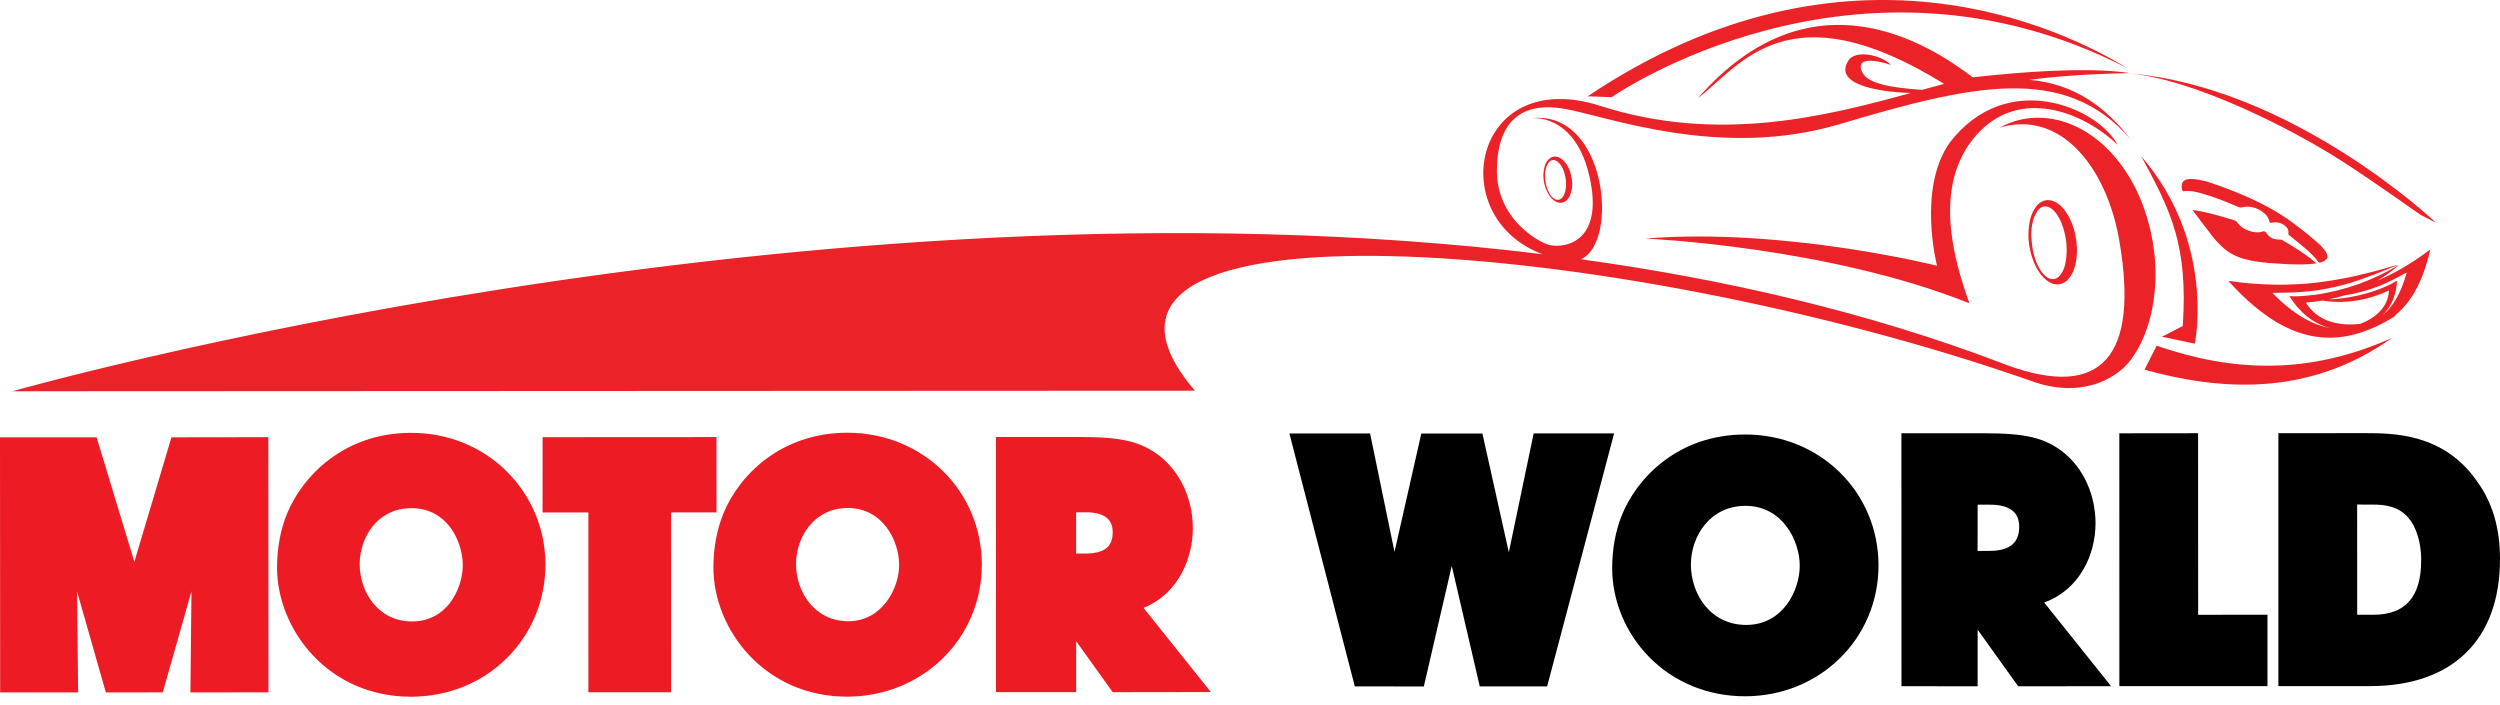
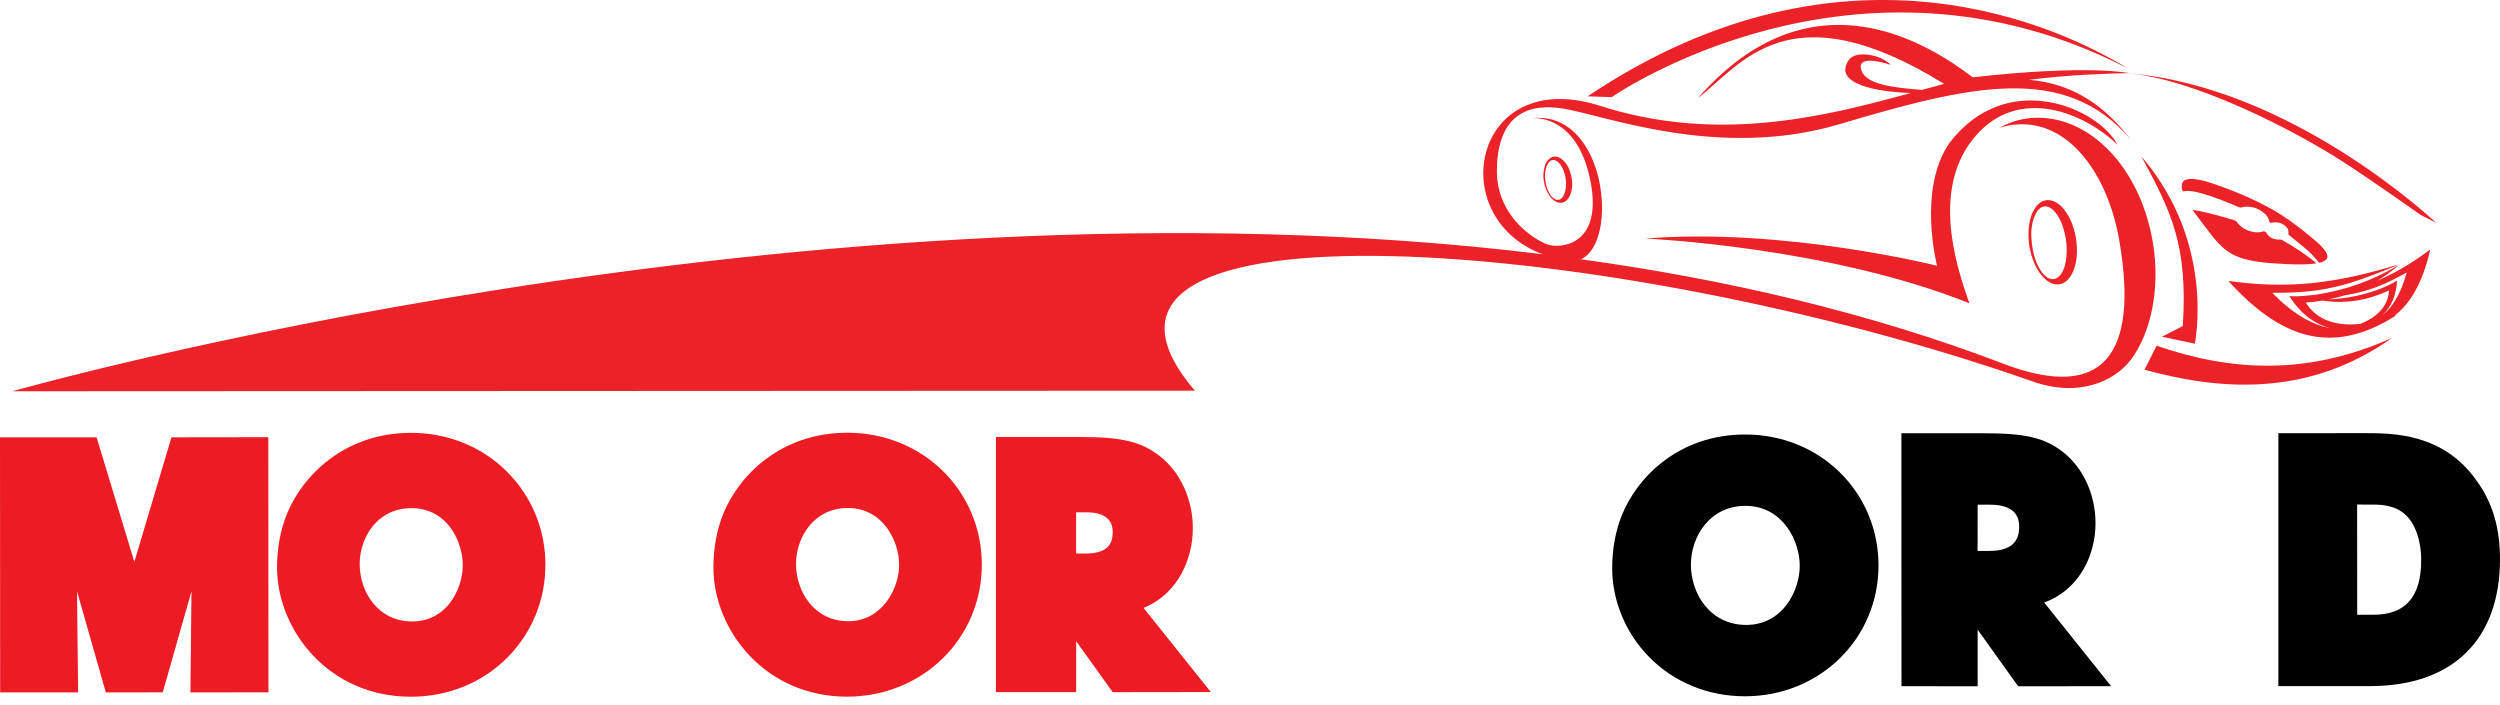
<svg xmlns="http://www.w3.org/2000/svg" width="266" height="75" viewBox="0 0 266 75" fill="none">
  <path d="M43.709 74.131C34.927 74.131 29.486 67 29.478 60.398C29.476 58.325 29.832 56.395 30.536 54.664C32.156 50.693 36.581 46.054 43.736 46.054C47.654 46.054 51.275 47.522 53.941 50.186C56.582 52.825 58.035 56.342 58.031 60.089C58.035 63.809 56.608 67.305 54.016 69.933C51.348 72.637 47.688 74.131 43.707 74.133L43.709 74.131ZM43.774 54.069C41.696 54.069 40.419 55.077 39.712 55.922C38.795 57.024 38.268 58.517 38.27 60.023C38.27 62.978 40.222 66.122 43.843 66.122C45.905 66.122 47.164 65.059 47.859 64.168C48.723 63.056 49.238 61.545 49.238 60.125C49.238 58.704 48.717 57.156 47.851 56.038C47.153 55.14 45.881 54.069 43.79 54.069H43.774Z" fill="#ED1C24" />
-   <path d="M62.604 54.525H57.727L57.733 46.517L76.233 46.506L76.239 54.519H71.398L71.4 73.657L62.606 73.661L62.604 54.525Z" fill="#ED1C24" />
  <path d="M90.135 74.125C81.349 74.125 75.91 66.99 75.906 60.382C75.91 58.299 76.264 56.374 76.961 54.652C78.573 50.681 82.994 46.042 90.163 46.042C98.174 46.042 104.457 52.206 104.467 60.074C104.467 67.937 98.174 74.111 90.141 74.125H90.135ZM90.196 54.051C86.633 54.051 84.702 57.124 84.698 60.011C84.698 62.964 86.648 66.098 90.259 66.098C93.87 66.098 95.667 62.596 95.667 60.111C95.673 57.598 93.977 54.053 90.198 54.049L90.196 54.051Z" fill="#ED1C24" />
  <path d="M114.505 68.23V73.641L105.97 73.645V46.494L115.028 46.498C119.375 46.498 121.406 46.991 123.393 48.522C125.605 50.255 126.923 53.137 126.919 56.232C126.916 59.201 125.528 63.105 121.673 64.681L128.832 73.635L118.393 73.649L114.507 68.23H114.505ZM115.492 58.897C118.06 58.897 118.391 57.67 118.391 56.602C118.387 55.214 117.433 54.509 115.561 54.509H114.499V58.895H115.492V58.897Z" fill="#ED1C24" />
  <path d="M8.194 62.913L8.314 73.673L0.016 73.675L0 46.531H10.278L14.294 59.783L18.242 46.531L28.551 46.517L28.565 73.665L20.259 73.671L20.373 62.911L17.317 73.665L11.262 73.675L8.194 62.913Z" fill="#ED1C24" />
-   <path d="M157.448 73.032L154.467 60.211L151.497 73.04L144.153 73.032L137.191 46.123L145.777 46.121L148.376 58.72L151.228 46.127H157.729L160.539 58.767L163.182 46.117L171.744 46.111L164.615 73.03L157.448 73.032Z" fill="black" />
  <path d="M185.655 74.083C181.719 74.085 178.084 72.588 175.432 69.869C172.954 67.33 171.541 63.905 171.536 60.461C171.541 58.395 171.888 56.476 172.588 54.766C174.188 50.825 178.576 46.234 185.684 46.231C193.636 46.223 199.866 52.343 199.874 60.158C199.872 67.963 193.624 74.085 185.655 74.085M185.718 53.823C181.949 53.827 179.913 57.05 179.911 60.089C179.92 63.194 181.977 66.491 185.794 66.493C189.72 66.491 191.493 62.801 191.493 60.187C191.493 57.574 189.696 53.827 185.718 53.823Z" fill="black" />
  <path d="M214.733 73.018L210.421 67V73.018L202.318 73.013L202.308 46.101H211.201C215.522 46.101 217.541 46.582 219.497 48.086C221.671 49.801 222.96 52.63 222.964 55.684C222.954 59.063 221.254 62.748 217.501 64.106L224.625 73.013L214.735 73.018H214.733ZM211.667 58.615C213.806 58.615 214.845 57.78 214.843 56.053C214.851 54.487 213.802 53.699 211.74 53.699L210.423 53.695L210.415 58.623L211.669 58.617L211.667 58.615Z" fill="black" />
-   <path d="M225.501 73.008L225.497 46.105L233.876 46.095L233.882 65.412L241.261 65.41L241.259 73.005L225.501 73.008Z" fill="black" />
  <path d="M242.42 73.007V46.093L251.682 46.087C254.583 46.095 259.99 46.087 263.523 51.167C265.189 53.434 265.998 56.161 266 59.478C266 68.071 260.958 73.001 252.158 73.003L242.424 73.007H242.42ZM252.528 65.41C255.948 65.41 257.623 63.496 257.613 59.58C257.623 58.847 257.517 56.991 256.568 55.513C256 54.67 255.031 53.68 252.556 53.69L250.799 53.684L250.805 65.408H252.53L252.528 65.41Z" fill="black" />
  <path d="M232.248 34.691C232.811 26.096 231.022 22.516 227.831 16.629C235.802 25.88 233.525 36.565 233.525 36.565L230.034 35.826C230.034 35.826 231.182 35.241 232.25 34.691H232.248ZM236.359 26.186C237.02 26.833 237.801 27.263 238.691 27.521C239.612 27.796 240.545 27.9 241.509 27.99C242.642 28.077 243.77 28.142 244.919 28.134C245.413 28.13 245.921 28.106 246.468 28.016C246.377 27.935 246.318 27.88 246.253 27.833C245.192 26.959 244.018 26.23 242.825 25.544C242.743 25.497 242.664 25.489 242.577 25.489C241.961 25.509 241.452 25.314 241.129 24.756C241.058 24.642 240.911 24.593 240.783 24.624C240.458 24.738 240.114 24.752 239.773 24.683C239.045 24.544 238.409 24.222 237.982 23.587C237.923 23.516 237.866 23.477 237.784 23.459C237.431 23.353 237.081 23.239 236.729 23.139C235.647 22.83 234.57 22.528 233.454 22.361C233.431 22.355 233.423 22.353 233.399 22.361C233.388 22.365 233.378 22.359 233.366 22.365C233.346 22.365 233.327 22.365 233.303 22.369C233.356 22.437 233.39 22.5 233.435 22.549C234.122 23.463 234.806 24.379 235.511 25.275C235.765 25.597 236.064 25.902 236.359 26.188V26.186ZM163.046 12.573C162.987 12.573 162.946 12.579 162.946 12.579C162.987 12.573 163.015 12.575 163.046 12.573ZM229.127 26.194C227.85 17.726 222.173 12.145 216.236 12.546C214.998 12.633 213.833 12.99 212.761 13.591C213.353 13.405 213.979 13.281 214.617 13.238C220.144 12.86 224.3 18.521 225.51 25.697C227.577 37.84 223.7 42.552 213.568 38.856C213.347 38.774 213.127 38.697 212.901 38.603C198.817 33.245 183.679 29.721 168.208 27.584C172.299 25.801 170.945 11.776 163.044 12.572C163.692 12.532 167.724 12.54 169.133 18.84C170.654 25.632 166.638 26.43 164.926 26.088C163.877 25.87 159.227 23.39 159.268 18.105C159.319 12.827 161.946 10.805 166.421 11.569C170.924 12.338 182.959 16.993 195.675 13.226C209.63 9.082 219.696 6.641 226.721 14.859C224.133 11.511 220.839 8.907 215.898 8.494C220.278 7.913 225.123 7.807 226.298 7.789C233.393 8.347 243.988 13.802 249.165 17.128C252.379 19.193 257.562 22.87 257.562 22.87L259.191 23.697C259.191 23.697 243.878 9.147 226.302 7.789C226.473 7.787 226.565 7.785 226.565 7.785C226.565 7.785 222.34 6.83 209.9 8.227C205.289 4.726 192.762 -3.415 180.65 10.449C185.224 6.94 190.275 -1.322 206.852 8.923C206.084 9.127 205.299 9.339 204.498 9.567C200.921 9.292 198.512 8.881 198.046 7.471C197.434 5.598 201.182 6.903 201.182 6.903C200.191 5.84 197.45 5.272 196.696 6.406C195.008 8.942 199.681 9.783 203.298 9.893C194.209 12.405 182.764 15.275 170.274 11.269C156.738 6.932 153.542 23.115 164.141 27.051C86.156 17.466 1.318 41.631 1.318 41.631C1.318 41.631 109.266 41.57 127.14 41.57C108.928 20.315 171.758 25.009 216.037 40.503C221.11 42.403 225.017 40.544 226.717 38.279C228.964 35.292 229.788 30.564 229.125 26.196L229.127 26.194ZM226.37 7.27C219.717 3.183 196.576 -8.292 168.926 10.247L171.478 10.337C171.478 10.337 197.365 -7.704 226.372 7.27H226.37ZM225.314 15.419C223.273 11.511 213.578 7.192 207.432 15.195C203.987 20.139 206.102 28.275 206.102 28.275C206.102 28.275 189.846 24.19 175.058 25.381C175.058 25.381 194.439 26.216 209.548 32.27C207.899 27.723 205.59 19.769 210.213 14.452C214.837 9.129 221.754 11.972 225.314 15.417V15.419ZM217.326 29.415C216.836 28.877 216.512 28.228 216.27 27.544C215.821 26.234 215.697 24.907 215.967 23.54C216.055 23.096 216.213 22.671 216.447 22.27C216.586 22.044 216.736 21.826 216.945 21.659C217.248 21.41 217.564 21.292 217.895 21.288C218.1 21.292 218.306 21.331 218.521 21.42C218.851 21.547 219.119 21.756 219.357 21.995C219.857 22.51 220.195 23.113 220.457 23.772C220.756 24.532 220.945 25.432 220.985 26.355C221.008 27.041 220.957 27.815 220.699 28.572C220.579 28.926 220.418 29.269 220.184 29.564C219.932 29.9 219.603 30.154 219.164 30.234C218.847 30.299 218.548 30.246 218.251 30.122C217.883 29.953 217.594 29.719 217.328 29.415H217.326ZM216.583 27.676C216.773 28.181 217.006 28.666 217.352 29.087C217.527 29.293 217.708 29.468 217.96 29.592C218.117 29.67 218.267 29.702 218.419 29.702C218.641 29.702 218.859 29.617 219.044 29.438C219.227 29.283 219.351 29.093 219.461 28.886C219.609 28.58 219.711 28.275 219.772 27.953C220.036 26.534 219.877 25.143 219.367 23.789C219.192 23.339 218.964 22.921 218.645 22.546C218.468 22.341 218.277 22.168 218.023 22.054C217.671 21.901 217.324 21.932 217.027 22.19C216.907 22.29 216.781 22.418 216.712 22.559C216.579 22.797 216.453 23.037 216.366 23.29C216.154 23.98 216.108 24.693 216.128 25.11C216.183 26.186 216.333 26.984 216.585 27.676H216.583ZM229.464 36.785L228.175 39.336C235.948 41.47 245.44 42.385 254.506 35.958C245.586 39.943 237.546 39.566 229.464 36.785ZM165.105 21.119C164.819 20.814 164.623 20.463 164.479 20.074C164.213 19.366 164.137 18.645 164.304 17.889C164.355 17.651 164.438 17.399 164.577 17.193C164.66 17.071 164.764 16.953 164.888 16.861C165.058 16.725 165.242 16.657 165.441 16.655C165.563 16.659 165.683 16.678 165.819 16.725C166.012 16.802 166.165 16.906 166.313 17.046C166.608 17.325 166.815 17.657 166.964 18.012C167.134 18.437 167.25 18.92 167.283 19.435C167.299 19.812 167.256 20.233 167.104 20.645C167.037 20.846 166.939 21.03 166.797 21.192C166.649 21.384 166.455 21.524 166.199 21.567C166.002 21.602 165.829 21.567 165.658 21.504C165.429 21.41 165.258 21.278 165.103 21.121L165.105 21.119ZM164.66 20.164C164.774 20.435 164.914 20.702 165.113 20.93C165.221 21.046 165.335 21.145 165.483 21.211C165.571 21.253 165.662 21.266 165.75 21.27C165.884 21.26 166.008 21.223 166.124 21.123C166.228 21.038 166.307 20.926 166.36 20.82C166.453 20.653 166.512 20.48 166.547 20.313C166.71 19.527 166.618 18.763 166.313 18.026C166.215 17.78 166.077 17.541 165.882 17.342C165.788 17.23 165.664 17.14 165.518 17.077C165.307 16.981 165.113 17.006 164.928 17.146C164.855 17.205 164.776 17.272 164.739 17.348C164.662 17.476 164.581 17.616 164.538 17.749C164.404 18.126 164.383 18.521 164.394 18.749C164.418 19.345 164.516 19.779 164.66 20.162V20.164ZM247.369 27.725C247.623 27.566 247.697 27.33 247.589 27.055C247.524 26.888 247.434 26.721 247.316 26.581C247.103 26.316 246.885 26.067 246.635 25.856C246.09 25.383 245.543 24.919 244.976 24.481C244.037 23.752 243.089 23.047 242.048 22.445C239.944 21.223 237.693 20.292 235.389 19.51C234.761 19.299 234.114 19.119 233.453 19.054C233.338 19.044 233.222 19.046 233.112 19.038C232.943 19.038 232.766 19.07 232.606 19.115C232.366 19.195 232.201 19.356 232.158 19.606C232.105 19.852 232.144 20.103 232.238 20.353C232.461 20.337 232.652 20.315 232.846 20.317C233.36 20.337 233.86 20.465 234.35 20.602C235.655 20.977 236.912 21.484 238.161 22.021C238.305 22.072 238.427 22.115 238.581 22.05C238.677 22.013 238.781 22.003 238.882 21.999C239.675 21.938 240.371 22.202 240.962 22.73C241.176 22.915 241.326 23.145 241.426 23.412C241.46 23.504 241.438 23.626 241.532 23.685C241.646 23.75 241.751 23.681 241.853 23.673C242.388 23.603 242.857 23.746 243.233 24.119C243.433 24.314 243.532 24.55 243.49 24.829C243.486 24.872 243.486 24.913 243.48 24.949C244.065 25.428 244.649 25.894 245.22 26.373C245.775 26.841 246.304 27.369 246.753 27.959C246.979 27.924 247.184 27.849 247.369 27.727V27.725ZM258.123 26.878C258.267 26.768 258.412 26.662 258.576 26.544C258.568 26.603 258.56 26.64 258.554 26.678C258.349 27.538 258.107 28.381 257.794 29.201C257.438 30.132 257.007 31.024 256.433 31.838C255.954 32.523 255.407 33.105 254.789 33.581C254.821 33.571 254.85 33.561 254.884 33.549C254.89 33.549 254.9 33.559 254.935 33.553C254.908 33.582 254.902 33.606 254.876 33.616C253.587 34.422 252.231 35.093 250.761 35.51C248.17 36.249 245.675 36.007 243.254 34.826C242.014 34.231 240.895 33.447 239.84 32.565C238.909 31.79 238.053 30.934 237.229 30.038C237.195 29.997 237.16 29.957 237.113 29.89C237.388 29.926 237.636 29.955 237.884 29.991C238.992 30.136 240.1 30.218 241.217 30.266C242.662 30.325 244.106 30.283 245.541 30.167C246.493 30.085 247.448 29.957 248.382 29.796C250.626 29.429 252.822 28.859 254.982 28.203C255.006 28.199 255.022 28.204 255.069 28.203C255.016 28.236 254.974 28.259 254.933 28.273C253.388 28.918 251.836 29.535 250.244 30.046C249.049 30.415 247.841 30.696 246.605 30.881C245.293 31.075 243.959 31.136 242.638 31.146C242.512 31.152 242.388 31.152 242.268 31.152C242.148 31.152 242.032 31.156 241.914 31.152C241.885 31.152 241.855 31.164 241.796 31.175C241.839 31.215 241.855 31.244 241.875 31.268C242.904 32.294 243.998 33.223 245.271 33.928C246.078 34.38 246.93 34.716 247.837 34.897C247.859 34.909 247.884 34.903 247.918 34.911C246.001 34.394 244.651 33.166 243.585 31.515C243.774 31.515 243.919 31.509 244.055 31.525C244.783 31.535 245.484 31.46 246.206 31.38C247.821 31.166 249.39 30.771 250.915 30.236C252.336 29.725 253.695 29.095 254.996 28.328C255.061 28.293 255.126 28.25 255.191 28.248C254.479 28.857 253.739 29.391 252.967 29.855C253.091 29.802 253.215 29.749 253.339 29.694C254.286 29.262 255.216 28.778 256.11 28.23C256.801 27.806 257.472 27.363 258.123 26.88V26.878ZM248.459 34.353C249.221 34.528 249.984 34.553 250.75 34.494C250.879 34.486 251.009 34.473 251.139 34.461C251.283 34.402 251.426 34.341 251.566 34.274C252.076 34.04 252.55 33.753 252.969 33.374C253.658 32.761 254.081 32.013 254.172 31.087C254.183 31.036 254.181 30.985 254.181 30.908C251.895 31.969 249.555 32.358 247.115 31.981C246.535 32.077 245.944 32.15 245.34 32.195C245.393 32.286 245.427 32.35 245.474 32.406C246.206 33.457 247.219 34.072 248.459 34.353ZM256.069 29.012C256.025 29.024 256 29.026 255.982 29.038C255.911 29.081 255.834 29.122 255.758 29.161C255.685 29.205 255.604 29.248 255.52 29.287C254.683 29.747 253.815 30.179 252.916 30.519C252.068 30.839 251.202 31.085 250.315 31.274C250.02 31.333 249.722 31.388 249.423 31.437C248.892 31.602 248.349 31.739 247.794 31.853C248.518 31.824 249.24 31.749 249.957 31.631C251.112 31.431 252.243 31.128 253.345 30.696C253.829 30.492 254.301 30.293 254.758 30.028C254.839 29.973 254.931 29.922 255.053 29.857C254.961 31.278 254.538 32.533 253.51 33.537C253.528 33.52 253.548 33.514 253.558 33.5C254.065 33.066 254.488 32.553 254.837 31.981C255.394 31.085 255.76 30.108 256.047 29.099C256.049 29.075 256.049 29.051 256.067 29.012H256.069Z" fill="#EB2227" />
</svg>